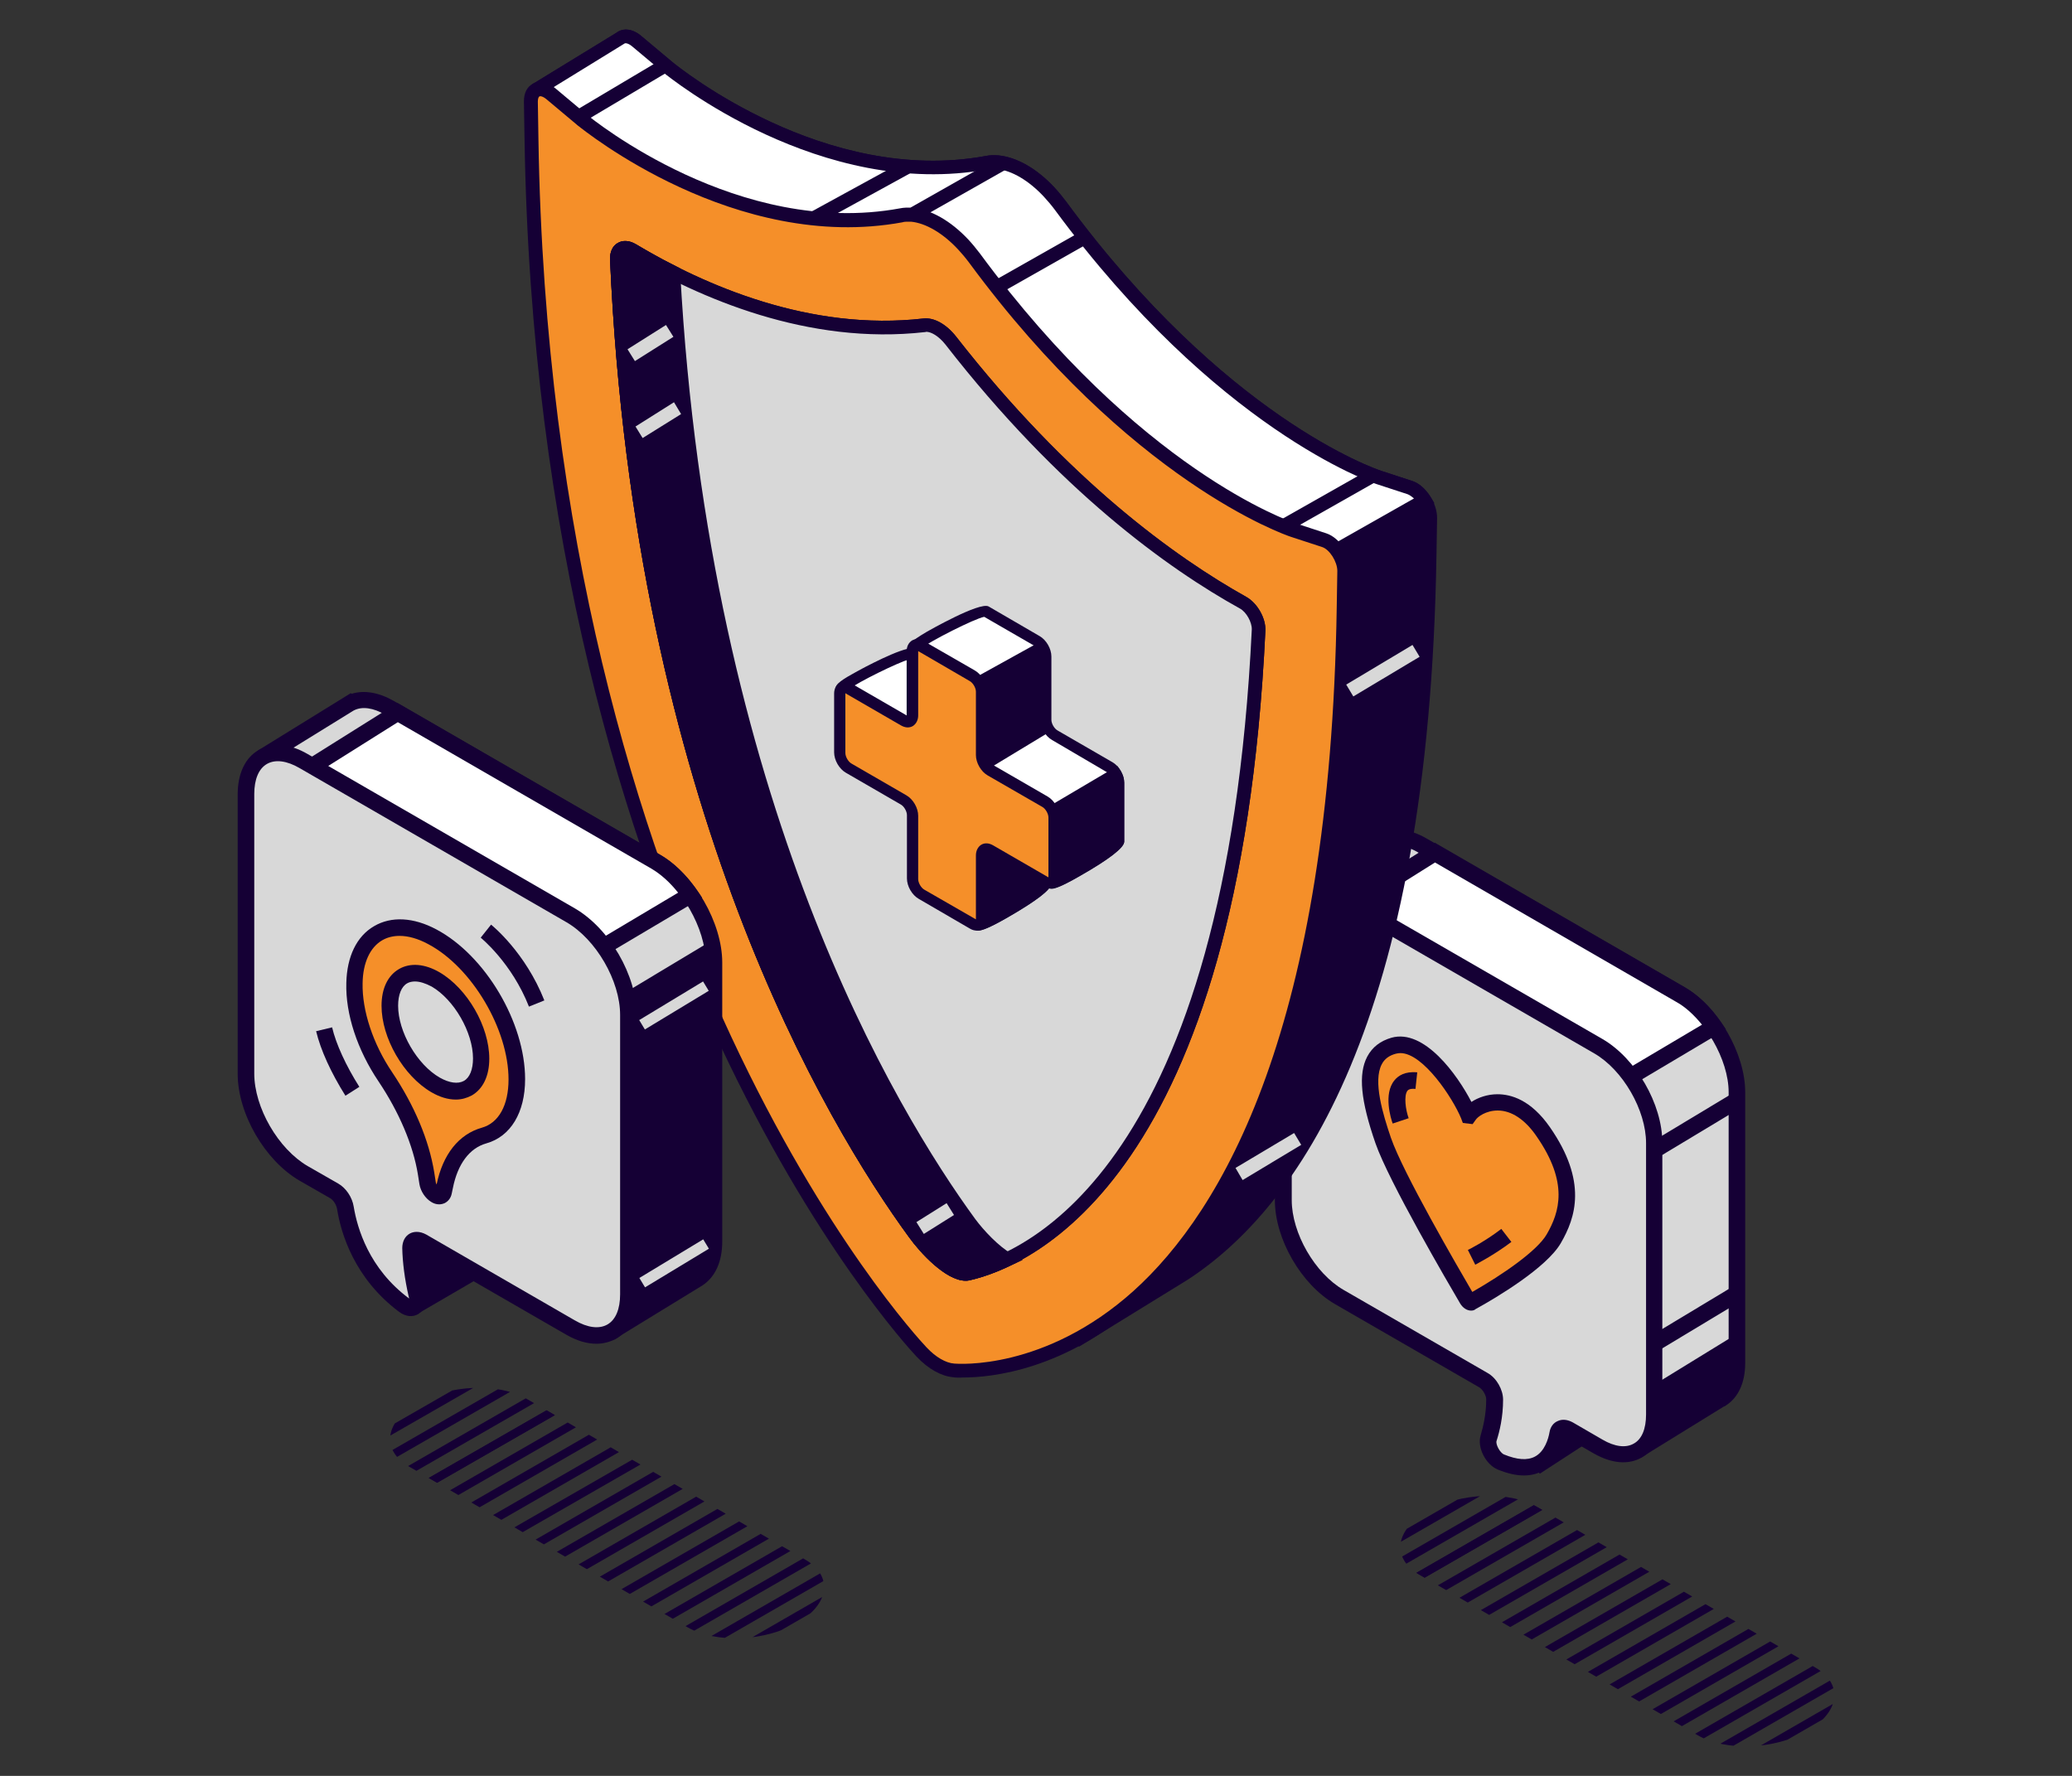
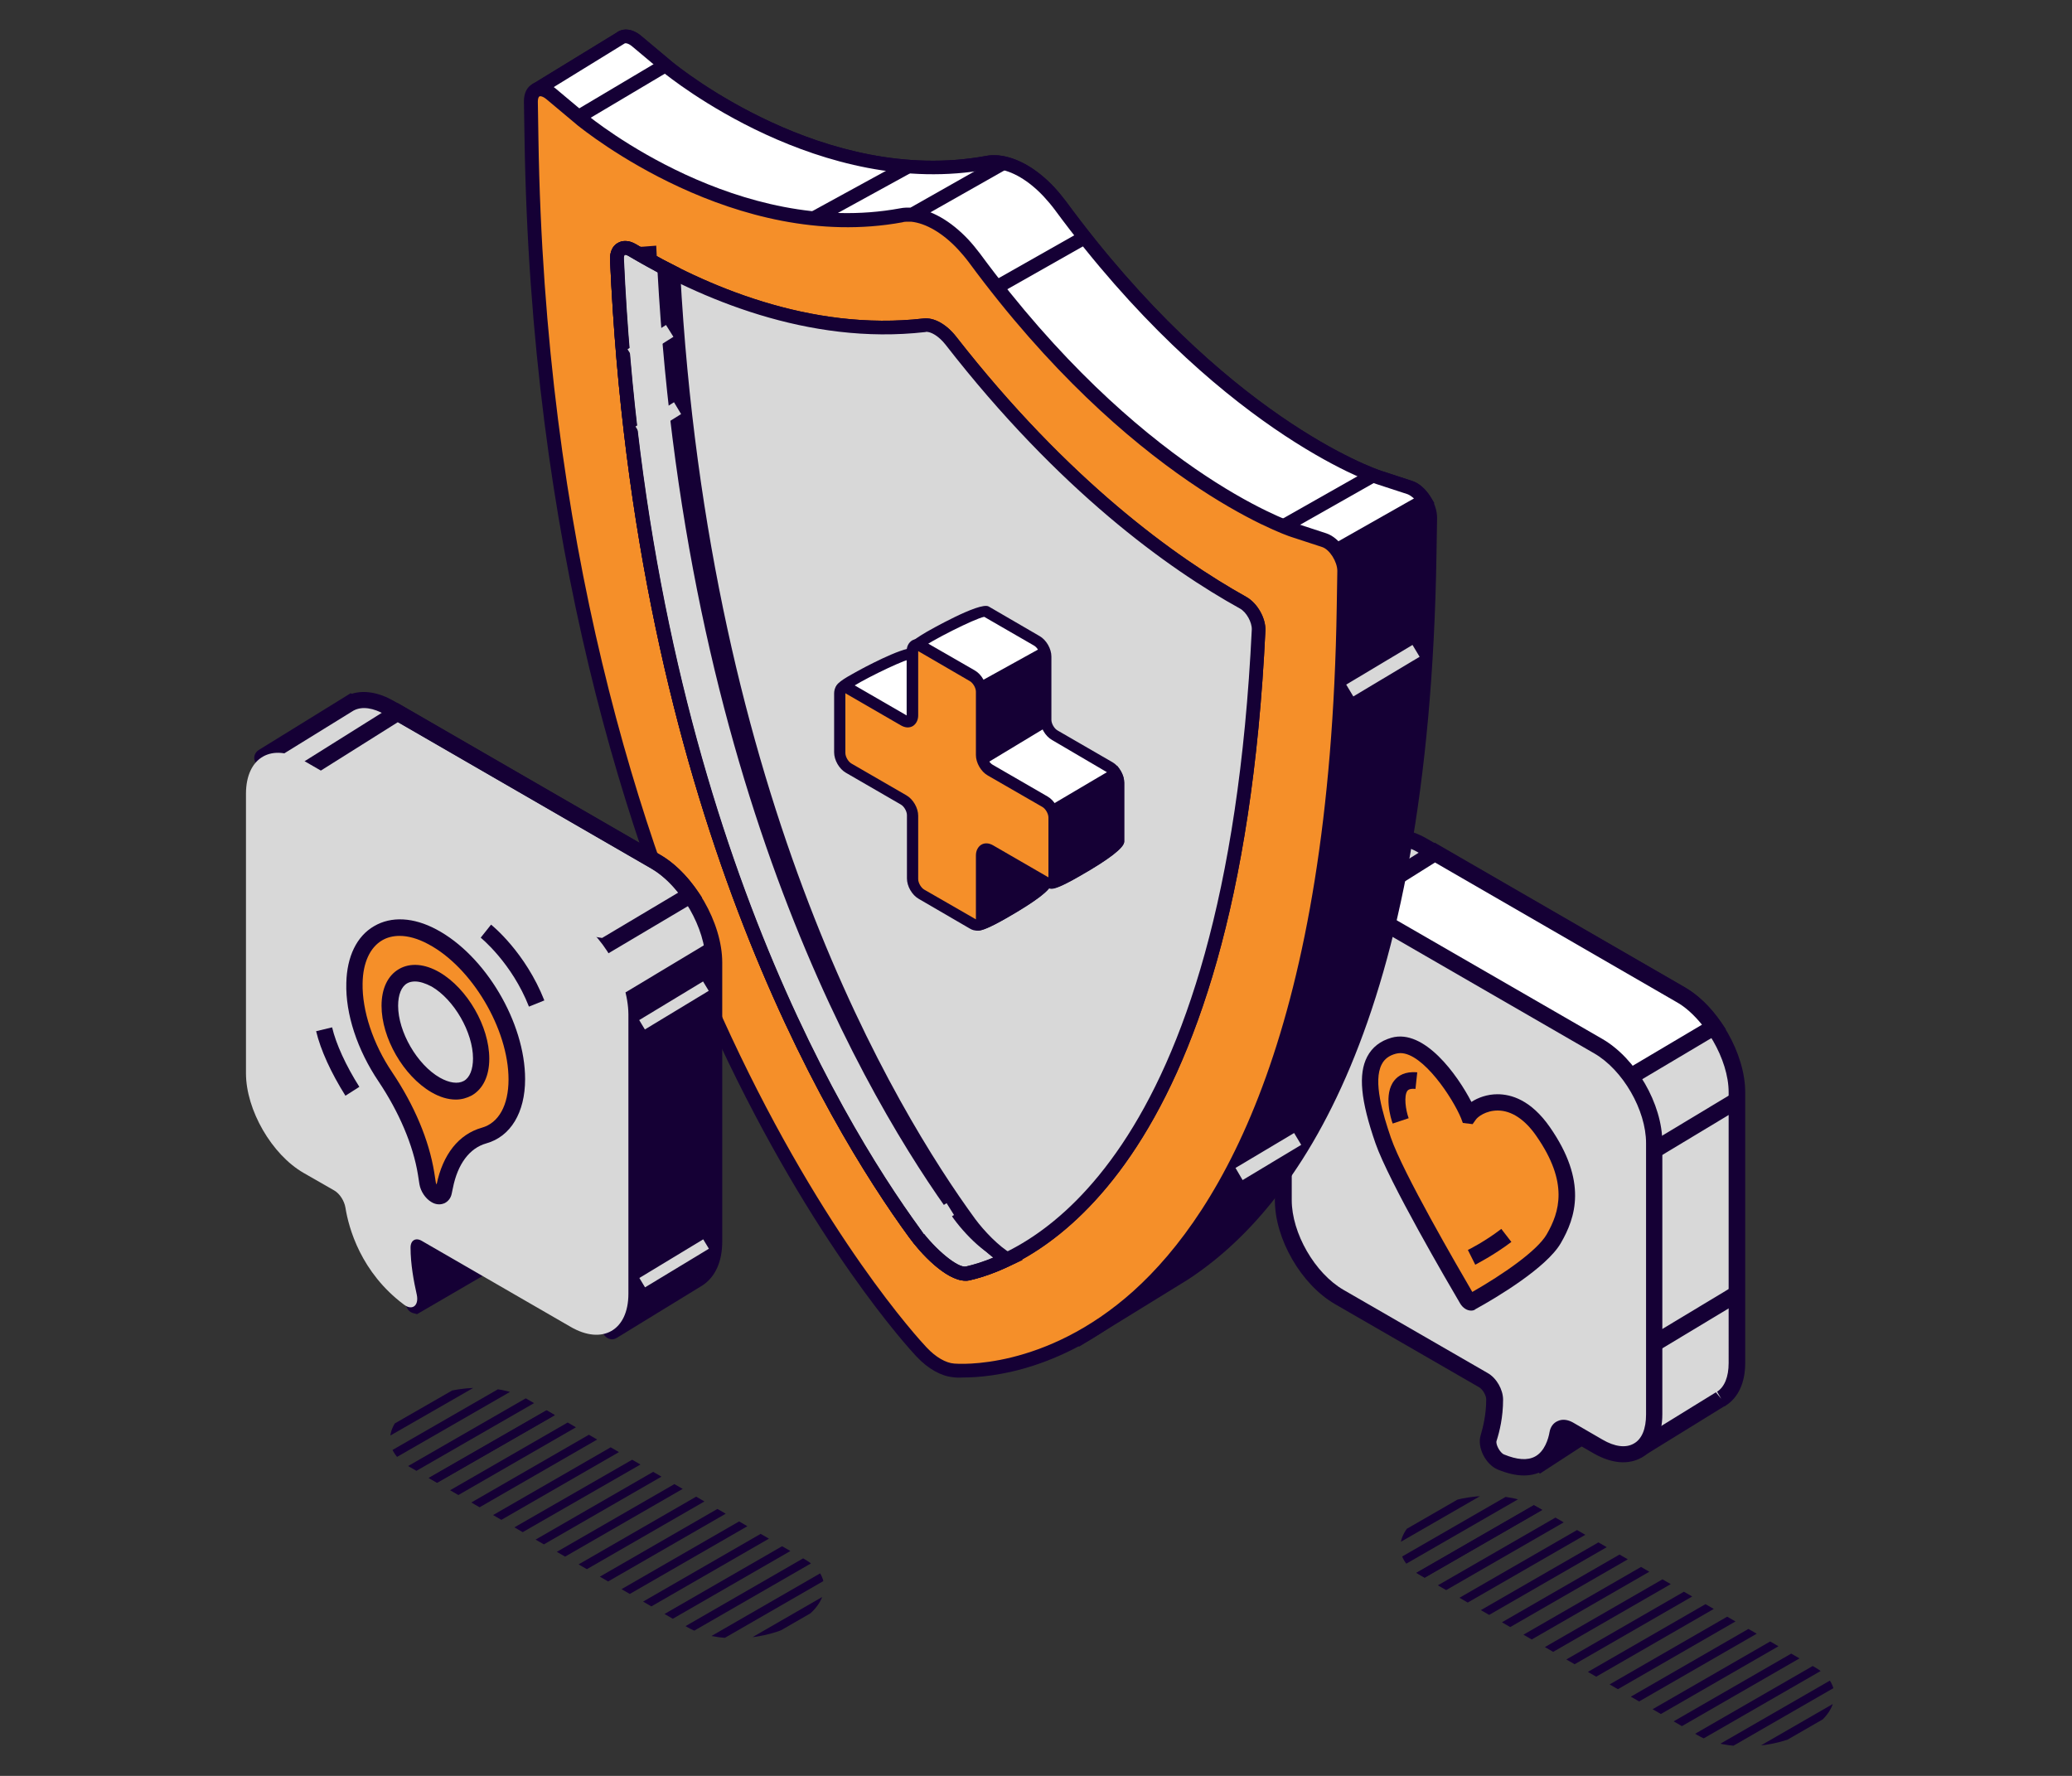
<svg xmlns="http://www.w3.org/2000/svg" xmlns:xlink="http://www.w3.org/1999/xlink" version="1.1" id="Layer_1" x="0px" y="0px" viewBox="0 0 700 600" style="enable-background:new 0 0 700 600;" xml:space="preserve">
  <rect x="0" y="0" width="700" height="600" fill="#333333" stroke="none" />
  <style type="text/css">
	.st0{clip-path:url(#XMLID_00000181047996285524868020000015494232040969637799_);}
	.st1{fill:#150035;}
	.st2{fill:#D8D8D8;}
	.st3{fill:#FFFFFF;}
	.st4{fill:#F58F29;}
	.st5{fill:#39A1FF;}
	.st6{clip-path:url(#XMLID_00000131341059777917305420000008152808919419039123_);}
</style>
  <g>
    <g id="XMLID_00000119834618555520386570000006556095096494270630_">
      <g id="XMLID_00000160181651520594636650000008740563836826035372_">
        <defs>
          <path id="XMLID_00000155121628164451122560000014195144745309305505_" d="M479.5,532l94.1,54.3c9.5,5.5,26.1,4.8,37-1.5h0      c11-6.3,12.2-15.9,2.7-21.4l-94.1-54.3c-9.5-5.5-26.1-4.8-37,1.5l0,0C471.2,516.9,470,526.5,479.5,532z" />
        </defs>
        <clipPath id="XMLID_00000108307023084311984050000006591400692362017434_">
          <use xlink:href="#XMLID_00000155121628164451122560000014195144745309305505_" style="overflow:visible;" />
        </clipPath>
        <g id="XMLID_00000088091645928689153710000011333890607348811194_" style="clip-path:url(#XMLID_00000108307023084311984050000006591400692362017434_);">
          <g id="XMLID_00000055678979195062105710000004656762917291689119_">
            <rect id="XMLID_00000021827326331202112020000009731863736918459545_" x="396.5" y="523.7" transform="matrix(0.866 -0.499 0.499 0.866 -196.423 316.224)" class="st1" width="192" height="2.8" />
          </g>
          <g id="XMLID_00000152259927348146581900000004270907389851865014_">
            <rect id="XMLID_00000043427550255570349040000016469975838959628951_" x="404.2" y="527.7" transform="matrix(0.866 -0.499 0.499 0.866 -197.431 320.568)" class="st1" width="192" height="2.8" />
          </g>
          <g id="XMLID_00000164511067321895355710000015058265250102165129_">
            <rect id="XMLID_00000171685806305888960840000001605581828554207167_" x="411.1" y="532.1" transform="matrix(0.866 -0.499 0.499 0.866 -198.674 324.616)" class="st1" width="192" height="2.8" />
          </g>
          <g id="XMLID_00000167398470554133104710000013596875096604842666_">
            <rect id="XMLID_00000071539486589391149290000011189489081807014589_" x="418.8" y="536" transform="matrix(0.866 -0.499 0.499 0.866 -199.615 329.001)" class="st1" width="192" height="2.8" />
          </g>
          <g id="XMLID_00000003816635036529812480000005972726836315553950_">
            <rect id="XMLID_00000116233067075247029010000015884198788251993498_" x="425.2" y="540.5" transform="matrix(0.866 -0.499 0.499 0.866 -200.992 332.815)" class="st1" width="192" height="2.8" />
          </g>
          <g id="XMLID_00000073002110020619983160000011655197094283866031_">
            <rect id="XMLID_00000099642098818474289820000003779981617022378151_" x="432.8" y="544.5" transform="matrix(0.866 -0.499 0.499 0.866 -202 337.16)" class="st1" width="192" height="2.8" />
          </g>
          <g id="XMLID_00000103260293415956436740000001705405336926538158_">
            <rect id="XMLID_00000106145615653218615390000005197534820993297586_" x="439.7" y="548.9" transform="matrix(0.866 -0.499 0.499 0.866 -203.227 341.151)" class="st1" width="192" height="2.8" />
          </g>
          <g id="XMLID_00000112607478954956283460000015172479888148586638_">
            <rect id="XMLID_00000117676913881474758440000014973893125534361770_" x="447.5" y="552.8" transform="matrix(0.866 -0.499 0.499 0.866 -204.174 345.558)" class="st1" width="192" height="2.8" />
          </g>
          <g id="XMLID_00000020369062380690857270000014812583976798514598_">
            <rect id="XMLID_00000072961981216017874950000013574678333408298415_" x="454.4" y="557.2" transform="matrix(0.866 -0.499 0.499 0.866 -205.415 349.598)" class="st1" width="192" height="2.8" />
          </g>
          <g id="XMLID_00000105410089191739881790000000097833117642547074_">
            <rect id="XMLID_00000165951917824460406970000007994974369953596821_" x="462.1" y="561.2" transform="matrix(0.866 -0.499 0.499 0.866 -206.401 354.003)" class="st1" width="192" height="2.8" />
          </g>
          <g id="XMLID_00000103236239699388833670000008975323373786368149_">
            <rect id="XMLID_00000130609175784969538180000015356172440676295083_" x="469" y="565.5" transform="matrix(0.866 -0.499 0.499 0.866 -207.638 358.029)" class="st1" width="192" height="2.8" />
          </g>
          <g id="XMLID_00000085231516708699390920000011722561578381986701_">
            <rect id="XMLID_00000144312964633890503290000015905211275533816482_" x="476.8" y="569.5" transform="matrix(0.866 -0.499 0.499 0.866 -208.584 362.437)" class="st1" width="192" height="2.8" />
          </g>
          <g id="XMLID_00000089558146478968549710000013862866374457655739_">
            <rect id="XMLID_00000174571245166937258640000010317954724892098696_" x="483.2" y="574" transform="matrix(0.866 -0.499 0.499 0.866 -209.954 366.229)" class="st1" width="192" height="2.8" />
          </g>
          <g id="XMLID_00000072255221545805532000000001898381605502333326_">
            <rect id="XMLID_00000163049184076333202250000017801842699913634716_" x="490.8" y="578" transform="matrix(0.866 -0.499 0.499 0.866 -210.964 370.572)" class="st1" width="192" height="2.8" />
          </g>
          <g id="XMLID_00000026161879364654213510000009908280369636229565_">
            <rect id="XMLID_00000171705547107996955260000003145835733057009585_" x="497.7" y="582.3" transform="matrix(0.866 -0.499 0.499 0.866 -212.201 374.599)" class="st1" width="192" height="2.8" />
          </g>
          <g id="XMLID_00000000208567415694944120000002001746501328141451_">
            <rect id="XMLID_00000134966540648891885330000010079961688244224677_" x="505.5" y="586.3" transform="matrix(0.866 -0.499 0.499 0.866 -213.147 379.006)" class="st1" width="192" height="2.8" />
          </g>
          <g id="XMLID_00000149371776076150000780000003081296621146976672_">
            <rect id="XMLID_00000172404448762663024740000017315357666942712476_" x="512.4" y="590.6" transform="matrix(0.866 -0.499 0.499 0.866 -214.381 383.018)" class="st1" width="192" height="2.8" />
          </g>
          <g id="XMLID_00000163059109236866804130000012649489589436921494_">
            <rect id="XMLID_00000083076128097321183060000007149220433994925190_" x="367" y="507.2" transform="matrix(0.866 -0.499 0.499 0.866 -192.164 299.251)" class="st1" width="192" height="2.8" />
          </g>
          <g id="XMLID_00000173863200316658524790000008568859354884944000_">
            <rect id="XMLID_00000036225076011393995040000017430499754187334582_" x="374.6" y="511.3" transform="matrix(0.866 -0.499 0.499 0.866 -193.169 303.582)" class="st1" width="192" height="2.8" />
          </g>
          <g id="XMLID_00000132795947981928057140000000830674796698854040_">
            <rect id="XMLID_00000128469657946313035760000002083112918428235680_" x="381.5" y="515.6" transform="matrix(0.866 -0.499 0.499 0.866 -194.415 307.641)" class="st1" width="192" height="2.8" />
          </g>
          <g id="XMLID_00000052072537631303840980000007933024491684245128_">
            <rect id="XMLID_00000130608903659215395930000008607706472771669382_" x="389.2" y="519.6" transform="matrix(0.866 -0.499 0.499 0.866 -195.356 312.027)" class="st1" width="192" height="2.8" />
          </g>
          <g id="XMLID_00000054235409607625814300000006953844623981787314_">
            <rect id="XMLID_00000082333011867880223420000003819279622399336844_" x="396.1" y="523.9" transform="matrix(0.866 -0.499 0.499 0.866 -196.593 316.054)" class="st1" width="192" height="2.8" />
          </g>
        </g>
      </g>
      <g id="XMLID_00000087379493484403097650000015059218492101404045_">
        <g id="XMLID_00000070103677783519989990000003700570896006406545_">
          <g id="XMLID_00000146471418715137873720000001616881945784724639_">
            <path id="XMLID_00000121959738741421969170000002579716224836087961_" class="st1" d="M520.7,494.2l28-18.1       c0.1-0.1,0-0.2,0-0.2l-28-1.1c0,0,0,0-0.1,0l-3.4,3.1c0,0,0,0,0,0l-2.4,9.6c0,0,0,0.1,0,0.1l5.8,6.5       C520.6,494.2,520.6,494.2,520.7,494.2z" />
            <path id="XMLID_00000065055504443613393000000003046100555796996769_" class="st1" d="M520.2,497.9l-8.5-9.5l0.3-1.5l2.8-10.6       l4.7-4.3l1.1,0l30.2,1.2l1.2,4l-1.8,1.2L520.2,497.9z M517.8,486.9l3.3,3.7l18.9-12.2l-18.4-0.8l-2,1.8L517.8,486.9z" />
          </g>
          <g id="XMLID_00000153694785386322956510000012514224073888772255_">
            <g id="XMLID_00000009553258830806315320000007664637650318814885_">
              <path id="XMLID_00000110449962079320783980000016506353396488313018_" class="st2" d="M567.8,336l-87.4-50.4        c-5-2.9-9.5-3.2-12.9-1.5L439,301.6c-0.1,0.1-0.2,0.2-0.1,0.4c1.3,2.7,13.1,27.5,14.2,32c0.5,1.9,4.2,20.9,8.5,43        c0,0,0,0,0,0.1v11.1c0,6.2,2.3,13.1,5.9,19.2c0,0,0,0.1,0,0.1c4.5,23,8.3,42.7,8.4,43.2c0,0,0,0,0,0l40.1,13.5l2.8-0.1        c0.1-0.1,0.2-0.2,0.1-0.4l-2.2-6.2c0,0,0,0,0,0c-0.6-3-1-6.3-1.2-9.6l37.7,41.9c0.1,0.1,0.3,0.1,0.4,0.1l27.5-17        c0.1-0.1,0.3-0.2,0.4-0.3l0,0l0,0c3.2-2,5.3-6.2,5.3-12V369C586.9,356.9,578.3,342,567.8,336z" />
              <path id="XMLID_00000054265488796826048020000011847947654908895877_" class="st1" d="M553.5,492.6c-0.9,0-1.7-0.4-2.3-1        l-31.8-35.4c0,0.2,0.1,0.3,0.1,0.5l2.1,6.1c0.5,1.4-0.1,3-1.3,3.7l-0.6,0.4l-4.1,0.1l-41.9-14.1l-0.6-1.7l-8.3-42.8        c-3.9-6.7-6-13.8-6-20.2v-10.8c-6.5-33.2-8.1-41.5-8.4-42.6c-0.7-3-7.5-18-14-31.5c-0.7-1.4-0.2-3.1,1.2-4l28.5-17.6        c4.6-2.3,10.1-1.7,15.7,1.5l87.4,50.4c11.3,6.5,20.4,22.4,20.4,35.4v91.5c0,6.6-2.3,11.7-6.6,14.4c-0.2,0.2-0.4,0.3-0.6,0.3        l-27.4,16.9C554.6,492.4,554.1,492.6,553.5,492.6z M512.3,440l41.6,46.3l25.8-15.9l1.8,2.2l-1.4-2.4c2.5-1.6,3.9-5,3.9-9.7        V369c0-11-8.1-25-17.7-30.6L479.1,288c-3.9-2.3-7.6-2.8-10.2-1.5l-26.5,16.3c3.9,8.1,12.4,26.4,13.4,30.6        c0.4,1.7,3.3,16.2,8.5,43.1l0.1,0.5l0,11.1c0,5.4,2,11.9,5.5,17.7l0.4,0.9l8.1,41.7l36.7,12.4l-1-2.8        c-0.7-3.4-1.1-6.9-1.3-10.1L512.3,440z" />
            </g>
            <g id="XMLID_00000127043901883263782630000008971838318930115475_">
              <path id="XMLID_00000146492785640056770740000012674815129477897098_" class="st3" d="M567.7,336l-82.9-48l-41.2,25.8l88.7,47        l18.4,2.9l28.3-16.8C575.9,342.3,572,338.4,567.7,336z" />
              <path id="XMLID_00000003080760463919582120000006613077174262479493_" class="st1" d="M551.3,366.7l-20.3-3.4l-93-49.3        l46.7-29.3l84.4,48.8c4.5,2.6,8.7,6.6,12.3,11.8l1.7,2.5L551.3,366.7z M533.2,358.2l17,2.7l24.8-14.7c-2.7-3.3-5.6-6-8.7-7.7        l-81.5-47.1l-35.7,22.4L533.2,358.2z" />
            </g>
            <g id="XMLID_00000157988662350252997680000006158100885038405012_">
              <rect id="XMLID_00000021089548950666720660000017554807934447479171_" x="556.5" y="377.2" transform="matrix(0.857 -0.516 0.516 0.857 -113.86 349.908)" class="st1" width="33.1" height="5.6" />
            </g>
            <g id="XMLID_00000158000042355631833000000004019019547653615012_">
              <rect id="XMLID_00000121237368916236854370000007958980909220476809_" x="555.7" y="443" transform="matrix(0.857 -0.516 0.516 0.857 -147.929 358.931)" class="st1" width="33.1" height="5.6" />
            </g>
          </g>
          <g id="XMLID_00000040556334008739631590000010102957674235887546_">
            <path id="XMLID_00000094600023207188003710000009043695150063964306_" class="st2" d="M452.4,302.9l87.5,50.5       c10.4,6,18.9,20.7,18.9,32.7v91.7c0,12-8.5,16.9-18.9,10.9l-10-5.8c-1.8-1-3.3-0.5-3.7,1.4c-1.1,5.5-5,15.5-19.2,9.6       c-2.8-1.1-5-5.4-4.2-8c1-3.2,2-7.7,2-13c0-2.4-1.7-5.3-3.8-6.5l-48.7-28.1c-10.4-6-18.9-20.7-18.9-32.7v-91.7       C433.5,301.7,442,296.9,452.4,302.9z" />
            <path id="XMLID_00000051342747305336344760000006512617556179122307_" class="st1" d="M514.8,498.5c-2.7,0-5.6-0.7-8.8-2       c-4.1-1.7-7-7.5-5.8-11.5c0.8-2.7,1.9-7,1.9-12.2c0-1.4-1.2-3.4-2.4-4.1L451,440.6c-11.4-6.6-20.3-22-20.3-35.1v-91.7       c0-6.9,2.5-12.1,6.9-14.6c4.5-2.6,10.2-2.1,16.2,1.3l87.5,50.5c11.4,6.6,20.3,22,20.3,35.1v91.7c0,6.9-2.5,12.1-6.9,14.6       c-4.5,2.6-10.2,2.1-16.2-1.3l-9.7-5.6c-0.9,4-2.9,8.9-7.6,11.4C519.3,498,517.2,498.5,514.8,498.5z M444,303.1       c-1.3,0-2.5,0.3-3.5,0.9c-2.7,1.5-4.1,5-4.1,9.8v91.7c0,11.1,7.8,24.7,17.5,30.3l48.7,28.1c3,1.7,5.2,5.6,5.2,9       c0,5.9-1.2,10.8-2.2,13.9c-0.4,1.1,1.1,4,2.5,4.6c4.4,1.8,7.9,2.1,10.5,0.7c3.2-1.7,4.5-5.9,4.9-8.3c0.3-1.7,1.3-3.1,2.8-3.7       c1.5-0.7,3.3-0.5,5.1,0.5l10,5.8c4.1,2.4,7.9,2.9,10.6,1.3c2.7-1.5,4.1-5,4.1-9.8v-91.7c0-11.1-7.8-24.7-17.5-30.3L451,305.3       C448.5,303.8,446.1,303.1,444,303.1z" />
          </g>
          <g id="XMLID_00000031917472640808294350000003024227846470748592_">
-             <polygon id="XMLID_00000141439293762012978630000011249202272905397675_" class="st1" points="586.9,450.6 558.9,467.8        558.9,480.1 557.1,487.6 581.6,472.5 586.4,466.4 587.2,459.4      " />
-           </g>
+             </g>
        </g>
        <g id="XMLID_00000054258675486922035120000002675236092931175563_">
          <g id="XMLID_00000122719138970601540960000004158114863278277253_">
            <path id="XMLID_00000002359659230424503300000015560128713473105293_" class="st4" d="M521.4,382.5       c-10.6-15.2-22.6-9.3-25.2-5.5c0,0,0,0-0.1,0c-2.6-6.8-14.6-26.6-25.2-23.6c-11.1,3.1-9,16.5-3.6,32.1       c4.4,12.6,24.1,46.5,28.3,53.7c0.4,0.7,1.1,1.2,1.6,0.9c5.1-2.8,23.1-13.3,27.7-21.3C530.4,409.3,532.5,398.5,521.4,382.5z" />
            <path id="XMLID_00000103253223559713315480000014013431695148895628_" class="st1" d="M497,442.8c-1.4,0-2.8-0.9-3.7-2.4       c-4-6.8-24.1-41.2-28.6-54.1c-5-14.4-5.9-23.4-2.8-29.3c1.7-3.2,4.4-5.3,8.2-6.4c11.1-3.1,22.3,12.6,27,21.7       c2.3-1.5,5.4-2.6,8.8-2.6c0,0,0,0,0,0c4.6,0,11.3,1.9,17.7,11.1l0,0c12.8,18.4,8.7,30.6,3.7,39.2c-4.8,8.3-21.7,18.4-28.8,22.3       C498.1,442.7,497.5,442.8,497,442.8z M473.1,355.8c-0.5,0-1,0.1-1.5,0.2c-2.3,0.6-3.9,1.8-4.8,3.6c-3,5.7,0.4,16.9,3.1,24.8       c4.1,11.9,22.5,43.5,27.5,52.1c10.3-5.9,21.8-13.8,25.1-19.4c4.4-7.6,7.5-17.5-3.4-33.2l0,0c-3.9-5.7-8.5-8.7-13.1-8.7       c0,0,0,0,0,0c-4,0-6.8,2.1-7.5,3.2l-1,1.4l-3.3-0.4l-0.6-1.6C490.8,371,480.8,355.8,473.1,355.8z" />
          </g>
          <g id="XMLID_00000043422772101955465090000017222292311578433198_">
            <path id="XMLID_00000127033279284115026390000011718902008466107540_" class="st1" d="M470.5,379.6c-0.6-1.6-3.2-10,0.6-14.6       c1.2-1.5,3.5-3.1,7.7-2.7l-0.6,5.6c-2-0.2-2.5,0.4-2.7,0.6c-1.3,1.7-0.6,6.6,0.4,9.3L470.5,379.6z" />
          </g>
          <g id="XMLID_00000052091243549213821650000012481587457901539762_">
            <path id="XMLID_00000167371774329187000780000001240591215270879153_" class="st5" d="M497.2,424.8c0,0,5.8-2.9,11.7-7.4       L497.2,424.8z" />
            <path id="XMLID_00000074440034040278580820000011698236231201678723_" class="st1" d="M498.4,427.3l-2.5-5       c0.1,0,5.7-2.8,11.3-7.1l3.4,4.4C504.5,424.2,498.7,427.1,498.4,427.3z" />
          </g>
        </g>
      </g>
    </g>
    <g id="XMLID_00000127752719318059826920000013307505580622783124_">
      <g id="XMLID_00000133529419688984733200000000482200605679058838_">
        <g id="XMLID_00000172418368617593048610000006278437015370929565_">
          <g id="XMLID_00000023275589387260348270000001542669612612249747_">
            <path id="XMLID_00000054982482235703802240000009457213653057033651_" class="st1" d="M181.1,31.2c-0.1-0.3,0-0.7,0.3-0.8       L209.6,13c1.3-1.1,3.4-0.9,5.7,0.9l10.5,8.8c0.5,0.4,51.5,42.6,107.7,32.2c1.1-0.2,2.4-0.3,3.6-0.2c5.6,0.5,11.8,4.2,17.4,10.1       l0,0c1.3,1.4,2.6,2.9,3.7,4.5c54.1,73.5,105.6,91.2,107.7,92l10.4,3.4c3.5,1.1,6.9,6.2,6.8,10.4l-0.2,12.2       c-2.5,157.9-46.5,219.4-83,243.2l0,0l-34.2,20.9l-2.3-6.8c-6.8,1-11.4,0.7-12.3,0.6l-0.1,0c-3.4-0.3-7.3-2.5-10.7-6.2l-0.1-0.1       c-4.7-5-105.6-114.8-127.6-337.2l-15.2-33.3L181.1,31.2z" />
          </g>
          <g id="XMLID_00000081631209507159927820000009832530340635936411_">
            <path id="XMLID_00000052090157656208718220000006500160646723102650_" class="st1" d="M361.9,447.3c-6.1,0.7-10.1,0.4-11,0.3       c-4-0.4-8.3-2.8-12.3-7c-4.3-4.6-106-115-128.2-338.2l-15.1-33l-16.4-37.3l0,0c-0.6-1.4-0.1-3,1.2-3.8l28.1-17.2       c2.3-1.8,5.6-1.4,8.5,1.1l10.5,8.8c2.1,1.7,51.4,41.7,105.8,31.7c1.4-0.3,2.8-0.3,4.3-0.2c6.2,0.6,12.9,4.4,18.9,10.8       c1.3,1.4,2.6,3,3.9,4.7c53.6,72.9,104.4,90.4,106.6,91.1l10.4,3.4c4.5,1.5,8.5,7.5,8.4,12.6l-0.2,12.2       c-2.5,158.9-47.1,221-84.1,245.1L364.5,455L361.9,447.3z M333.9,57.3c-56.5,10.4-107.5-31-109.7-32.7l-10.5-8.8       c-1.3-1.1-2.3-1.2-2.6-1l-27.3,16.8l15.8,35.9l15.2,33.3l0.2,0.7c22,221.9,122.7,331.3,127.1,336c3,3.2,6.4,5.2,9.3,5.5       c0.8,0.1,5.1,0.4,11.7-0.6l1.9-0.3l2,5.8l31.6-19.3c36-23.5,79.4-84.4,81.9-241.2l0.2-12.2c0-3.1-2.6-7.3-5.2-8.1l-10.4-3.4       c-2.2-0.7-54.4-18.8-108.9-92.8c-1.2-1.6-2.4-3-3.6-4.3c-5.1-5.5-10.9-8.9-15.9-9.4c-0.4,0-0.7,0-1,0       C335.1,57.1,334.5,57.2,333.9,57.3z" />
          </g>
        </g>
        <g id="XMLID_00000056422680272483452580000007285001855785139337_">
          <g id="XMLID_00000078731886506163621590000004794898091654427547_">
            <path id="XMLID_00000150103288839479517180000010772856418153283742_" class="st3" d="M209.6,13c1.3-1.1,3.4-0.9,5.7,0.9       l10.5,8.8c0.5,0.4,51.5,42.6,107.7,32.2c1.1-0.2,2.4-0.3,3.6-0.2c5.6,0.5,11.8,4.2,17.4,10.1l0,0c1.3,1.4,2.6,2.9,3.7,4.5       c54.1,73.5,105.6,91.2,107.7,92l10.4,3.4c1.9,0.6,3.6,2.3,4.9,4.4l-84.8,48.1L217.7,142c-1.9-13-3.6-26.4-5-40.3l-15.2-33.3       l-16.4-37.3c-0.1-0.3,0-0.7,0.3-0.8L209.6,13z" />
          </g>
          <g id="XMLID_00000097459555469250926310000010908310869302567338_">
            <path id="XMLID_00000105427927021523683500000010190604958449491332_" class="st1" d="M215.6,143.7l-0.2-1.3       c-2-13.1-3.6-26.6-5-40l-15.1-33l-16.4-37.3c-0.6-1.4-0.1-3,1.2-3.8l28.1-17.2c2.3-1.8,5.6-1.4,8.5,1.1l10.5,8.8       c2.1,1.7,51.4,41.7,105.8,31.7c1.4-0.3,2.8-0.3,4.3-0.2c6.2,0.6,12.9,4.4,18.9,10.8c1.3,1.4,2.6,3,3.9,4.7       c53.6,72.9,104.4,90.4,106.6,91.1l10.4,3.4c2.3,0.7,4.5,2.7,6.2,5.4l1.3,2.1l-87.9,49.9L215.6,143.7z M475.6,167l-10.4-3.4       c-2.2-0.7-54.4-18.8-108.9-92.8c-1.2-1.6-2.4-3-3.6-4.3c-5.1-5.5-10.9-8.9-15.9-9.4c-1-0.1-2-0.1-3,0.1       c-56.5,10.4-107.5-31-109.7-32.7l-10.5-8.8c-1.3-1.1-2.3-1.2-2.6-1l-27.3,16.8l15.8,35.9l15.2,33.3l0.2,0.7       c1.3,13,2.9,26.1,4.8,38.9l176.5,74.3l81.5-46.2C477,167.8,476.3,167.3,475.6,167z" />
          </g>
        </g>
        <g id="XMLID_00000055672566768806715100000001702590724951192712_">
          <g id="XMLID_00000128446038891093133100000003663541848287288766_">
            <path id="XMLID_00000063592852787334208490000016820930640794863013_" class="st4" d="M311.3,456.7       c-5.2-5.5-127.6-138.7-131.8-410l-0.2-12.5c-0.1-4.2,3.3-5.5,6.8-2.5l10.5,8.8c0.5,0.4,51.5,42.6,107.7,32.2       c1.1-0.2,2.4-0.3,3.6-0.2l0,0c5.6,0.5,11.8,4.2,17.4,10.1l0,0c1.3,1.4,2.6,2.9,3.7,4.5c54.1,73.5,105.6,91.2,107.7,92l10.4,3.4       c3.5,1.1,6.9,6.2,6.8,10.4l-0.2,12.2C449.7,471.6,327.4,463.5,322.2,463l-0.1,0c-3.4-0.3-7.3-2.5-10.7-6.2L311.3,456.7z        M419.9,203.6c-22.9-12.7-60.1-38.9-98.8-88.6c-2.7-3.5-6.1-5.5-8.9-5.2c-39.4,4.5-76.1-11.9-98.7-25.4       c-2.9-1.8-5.3-0.3-5.1,3.2c8.2,183.2,72.2,290.2,100.6,328.9c4.7,6.4,13.2,14.6,17.9,13.6c28.1-6.4,90.1-44.6,98.3-217.3       C425.3,209.5,422.9,205.3,419.9,203.6z" />
          </g>
          <g id="XMLID_00000075149053691543098660000008886993235700979123_">
            <path id="XMLID_00000044895307589197697710000016953420401736115106_" class="st1" d="M321.9,465.3c-4-0.4-8.3-2.8-12.2-6.9       l-0.1-0.1c-5.2-5.6-128.2-139.4-132.4-411.6L177,34.2c0-2.8,1.1-5,3.2-6c2.2-1.1,5-0.4,7.5,1.7l10.5,8.8       c2.1,1.7,51.4,41.7,105.8,31.7c1.4-0.3,2.8-0.3,4.3-0.2c6.2,0.6,12.9,4.4,18.9,10.8c1.3,1.4,2.6,3,3.9,4.7       c53.6,72.8,104.4,90.4,106.6,91.1l10.4,3.4c4.5,1.5,8.5,7.5,8.4,12.6l-0.2,12.2C454,348.8,416.8,412,386,439.6       c-26,23.4-51.2,25.8-60.6,25.8C323.7,465.5,322.4,465.4,321.9,465.3z M304.9,75.1c-56.5,10.4-107.5-31-109.7-32.7l-10.5-8.8       c-1.3-1.1-2.2-1.2-2.5-1c-0.2,0.1-0.5,0.7-0.5,1.7l0.2,12.5c4.2,270.4,125.9,402.9,131.1,408.4l0.1,0.1c3,3.2,6.4,5.2,9.3,5.4       c1.2,0.1,30.5,2.4,60.5-24.5c30.1-27.1,66.5-89.1,68.7-231.1l0.2-12.2c0-3.1-2.6-7.3-5.2-8.1l-10.4-3.4       c-2.2-0.7-54.4-18.8-108.9-92.8c-1.2-1.6-2.4-3-3.6-4.3c-5.1-5.5-10.9-8.9-15.9-9.4c-0.3,0-0.7,0-1,0       C306.1,74.9,305.5,74.9,304.9,75.1z M307.1,418c-27.6-37.8-92.8-145.7-101-330.2c-0.1-2.6,0.8-4.7,2.6-5.7       c1.7-1,3.9-0.9,6.1,0.4c23.2,13.9,58.9,29.5,97.2,25.1c3.5-0.4,7.7,1.9,11,6.1c38,48.7,74.3,74.7,98.1,88       c3.7,2.1,6.6,7.2,6.4,11.4l0,0c-8.8,184.6-78.9,214.7-100.1,219.5c-0.4,0.1-0.9,0.1-1.3,0.1C319.5,432.6,310.9,423.3,307.1,418       z M422.8,212.7c0.1-2.4-1.8-5.9-4-7.1c-24.2-13.4-61.1-39.8-99.5-89.2c-2.5-3.2-5.1-4.5-6.8-4.3       c-39.5,4.5-76.3-11.5-100.1-25.7c-0.8-0.5-1.2-0.4-1.3-0.4c-0.1,0.1-0.4,0.5-0.3,1.5c8.2,183.3,72.8,290.2,100.1,327.6       c5.2,7.1,12.7,13.3,15.5,12.7C346.8,423.3,414.2,394.1,422.8,212.7L422.8,212.7z" />
          </g>
        </g>
        <g id="XMLID_00000124857115602212177840000017440278321132738950_">
          <g id="XMLID_00000025407462923913490200000011157023461818098601_">
            <path id="XMLID_00000031903748827206388300000008359619417291533980_" class="st2" d="M213.5,84.5       c22.6,13.5,59.3,29.9,98.7,25.4c2.7-0.3,6.2,1.7,8.9,5.2c38.7,49.7,75.9,75.8,98.8,88.6c3,1.6,5.4,5.9,5.2,9.2       c-8.2,172.7-70.2,211-98.3,217.3c-4.6,1-13.2-7.2-17.9-13.6c-28.3-38.8-92.4-145.7-100.6-328.9       C208.2,84.2,210.6,82.7,213.5,84.5z" />
          </g>
          <g id="XMLID_00000146472858420870925970000017490054296051114886_">
            <path id="XMLID_00000152239353562367350790000007720471886800036225_" class="st1" d="M307.1,418       c-27.6-37.8-92.8-145.6-101-330.2c-0.1-2.6,0.8-4.7,2.6-5.7c1.7-1,3.9-0.9,6.1,0.4v0c23.2,13.9,58.9,29.5,97.2,25.1       c3.5-0.4,7.7,1.9,11,6.1c38,48.7,74.3,74.7,98.1,88c3.7,2.1,6.6,7.2,6.4,11.4c-8.8,184.6-78.9,214.7-100.1,219.5       c-0.4,0.1-0.9,0.1-1.3,0.1C319.5,432.6,310.9,423.3,307.1,418z M312.5,112.2c-39.5,4.5-76.3-11.5-100.1-25.7       c-0.8-0.5-1.2-0.4-1.3-0.4c-0.1,0.1-0.4,0.5-0.3,1.5c8.2,183.3,72.8,290.2,100.1,327.6c5.2,7.1,12.8,13.3,15.5,12.7       c20.4-4.6,87.8-33.8,96.5-215.2c0.1-2.4-1.8-5.9-4-7.1c-24.2-13.4-61.1-39.8-99.5-89.2c-2.4-3-4.9-4.3-6.5-4.3       C312.7,112.2,312.6,112.2,312.5,112.2z" />
          </g>
        </g>
        <g id="XMLID_00000099632819782530651590000013527852116200697225_">
          <g id="XMLID_00000019662160338257161490000004538995503935951282_">
-             <path id="XMLID_00000131345931795618122740000002437645319771506071_" class="st1" d="M213.5,84.5c4.1,2.5,8.8,5,13.8,7.6       c9.6,178.4,72.2,282.9,100.1,321.1c3.3,4.5,8.4,9.8,12.8,12.3c-5,2.4-9.6,3.9-13.5,4.8c-4.6,1-13.2-7.2-17.9-13.6       c-28.3-38.8-92.4-145.7-100.6-328.9C208.2,84.2,210.6,82.7,213.5,84.5z" />
+             <path id="XMLID_00000131345931795618122740000002437645319771506071_" class="st1" d="M213.5,84.5c4.1,2.5,8.8,5,13.8,7.6       c9.6,178.4,72.2,282.9,100.1,321.1c3.3,4.5,8.4,9.8,12.8,12.3c-4.6,1-13.2-7.2-17.9-13.6       c-28.3-38.8-92.4-145.7-100.6-328.9C208.2,84.2,210.6,82.7,213.5,84.5z" />
          </g>
          <g id="XMLID_00000018222760986874470080000016366024125200372917_">
            <path id="XMLID_00000141451201065123315020000004900905834375956386_" class="st1" d="M307.1,418       c-27.6-37.8-92.8-145.6-101-330.2c-0.1-2.6,0.8-4.7,2.6-5.7c1.7-1,3.9-0.9,6.1,0.4v0c4.4,2.6,9,5.2,13.7,7.5l1.2,0.6l0.1,1.4       c9.7,178.8,72.9,283.2,99.7,319.9c2.9,3.9,7.9,9.2,12.1,11.6l3.9,2.2l-4.1,1.9c-4.8,2.3-9.5,4-14,5c-0.4,0.1-0.9,0.1-1.3,0.1       C319.5,432.6,310.9,423.3,307.1,418z M325.6,414.5C298.6,377.6,235,272.7,225,93.5c-4.3-2.2-8.6-4.6-12.7-7       c-0.8-0.5-1.2-0.4-1.3-0.4c-0.1,0.1-0.4,0.5-0.3,1.5c8.2,183.3,72.8,290.2,100.1,327.6c5.2,7.1,12.8,13.3,15.5,12.7       c3-0.7,6.1-1.7,9.2-3C331.8,422,328,417.9,325.6,414.5z" />
          </g>
        </g>
        <g id="XMLID_00000106120488090067853370000001835230587591370169_">
          <g id="XMLID_00000072974554959341401850000002686306429971445636_">
            <rect id="XMLID_00000008124182979470158150000017183726527455358612_" x="449.4" y="175.3" transform="matrix(0.87 -0.493 0.493 0.87 -26.891 253.29)" class="st1" width="34.1" height="4.7" />
          </g>
        </g>
        <g id="XMLID_00000054234797132395474140000007637790317568967835_">
          <g id="XMLID_00000063630064460850406090000016019293468473282441_">
            <rect id="XMLID_00000152951655125063343170000016381327793435198850_" x="431.4" y="166.8" transform="matrix(0.87 -0.493 0.493 0.87 -25.091 243.295)" class="st1" width="34.1" height="4.7" />
          </g>
        </g>
        <g id="XMLID_00000116206585034904419880000008036810459341996167_">
          <g id="XMLID_00000062179493792243255850000004701906914241359510_">
            <rect id="XMLID_00000083797743086580810400000018189034258639610785_" x="306.5" y="61.3" transform="matrix(0.87 -0.493 0.493 0.87 10.717 167.922)" class="st1" width="34.1" height="4.7" />
          </g>
        </g>
        <g id="XMLID_00000069368369472985812920000004951651765088361914_">
          <g id="XMLID_00000096031108653546346190000011444358780241375928_">
            <rect id="XMLID_00000072986754188882663810000003686984942696399781_" x="333.9" y="86.5" transform="matrix(0.87 -0.493 0.493 0.87 1.856 184.688)" class="st1" width="34.1" height="4.7" />
          </g>
        </g>
        <g id="XMLID_00000007401405512986245050000017102830877417685172_">
          <g id="XMLID_00000121261679152337425560000013634048392664917919_">
            <rect id="XMLID_00000092426261837017815480000012759799092986508197_" x="191.4" y="28.6" transform="matrix(0.86 -0.511 0.511 0.86 13.618 111.513)" class="st1" width="36.4" height="4.7" />
          </g>
        </g>
        <g id="XMLID_00000181789629371780673030000014641741850076072577_">
          <g id="XMLID_00000129928491732868583780000008701941385033671351_">
            <polygon id="XMLID_00000111154434355413166480000015270040354609326242_" class="st2" points="457.2,235.3 479.6,221.9        477.2,217.9 454.8,231.3      " />
          </g>
        </g>
        <g id="XMLID_00000139998642920182530740000017815668157654456714_">
          <g id="XMLID_00000093897052935211577610000000860976553860772249_">
            <polygon id="XMLID_00000171703099884624993650000003667735592201502621_" class="st2" points="419.8,398.7 439.6,386.8        437.2,382.8 417.4,394.6      " />
          </g>
        </g>
        <g id="XMLID_00000029022171321113589940000012436615915041209732_">
          <g id="XMLID_00000180366753586665855280000006876723634251538578_">
            <polygon id="XMLID_00000018224666574216106060000014400563088246336164_" class="st1" points="276.6,75.5 308.3,58.1 306.1,54        274.3,71.4      " />
          </g>
        </g>
        <g id="XMLID_00000056404721366221602510000008761918327331486602_">
          <g id="XMLID_00000072268811682838285100000004624373281824027576_">
            <polygon id="XMLID_00000166653583052912532070000006081378613107760023_" class="st2" points="312.1,416.9 322.3,410.5        319.8,406.5 309.6,412.9      " />
          </g>
        </g>
        <g id="XMLID_00000092429195073542374020000008823547747928053430_">
          <g id="XMLID_00000170962498933485071580000005408697587410837644_">
            <polygon id="XMLID_00000147935481660992717660000016175581234885169804_" class="st2" points="214.5,122 227.5,113.8        225,109.8 212,118      " />
          </g>
        </g>
        <g id="XMLID_00000023253410479426325390000000442894385160753058_">
          <g id="XMLID_00000168834152401632027000000009119511048753496212_">
            <polygon id="XMLID_00000117664264061472615600000000081830744790482819_" class="st2" points="217.1,148 230.1,139.9        227.7,135.9 214.7,144.1      " />
          </g>
        </g>
      </g>
      <g id="XMLID_00000121259490944435468200000007053892851906566560_">
        <g id="XMLID_00000043450599073562267980000003759182958704655778_">
          <path id="XMLID_00000068664736155998474880000005846123157804747413_" class="st3" d="M308.5,220.8l6.8,23.3c1.7,1,4-6.7,4-8.6      l-10.8-16.3c0-1.9,22.9-13.6,24.6-12.6l17.2,10c1.7,1,3,3.3,3,5.3v21.4c0,1.9,1.4,4.3,3,5.3l18.5,10.7c1.7,1,3,3.3,3,5.3v19.9      c0,1.9-21.2,15-22.8,14l-8.4-23.9c-1.7-1-5.6-2.4-5.6-0.5l12.3,24.6c0,1.9-21.3,15-23,14l-10.4-26.8c-1.7-1,10.1,1.2,10.1-0.7      v-21.4c0-1.9-1.4-4.3-3-5.3l-18.5-10.7c-1.7-1-9.9,7.6-9.9,5.7l-14.4-20.5C284.2,230.9,306.8,219.8,308.5,220.8z" />
          <path id="XMLID_00000113348232624828547990000013254747402213023616_" class="st1" d="M330.5,314.4c-0.5,0-0.8-0.2-1.1-0.3      l-0.6-0.3L318.4,287l-0.7-0.4l0.3-1.6c0.5-1.6,1.8-1.5,4.9-1.3c1.3,0.1,3.9,0.3,5.3,0.2v-20.3c0-1.3-1-3-2.1-3.6l-18-10.4      c-1,0.4-3,2.1-4.2,3c-3,2.4-4.4,3.5-5.9,2.7l-1.1-0.5l-0.1-0.8l-14.5-20.6v-0.6c0-1.3,0.8-2.4,5.7-5.1      c0.1-0.1,12.6-7.1,18.6-8.5c0-1.2,0.5-2.2,6.6-5.8c0.2-0.1,17.8-10.2,20.8-8.5l17.2,10c2.3,1.3,4,4.3,4,6.9v21.4      c0,1.3,1,3,2.1,3.6l18.5,10.7c2.3,1.3,4,4.3,4,6.9v19.9c0,2-5,5.9-15,11.6c-7.8,4.5-9.4,4.5-10.3,4.1c-1.7,2.2-6.5,5.5-14.2,10      C334,313.6,331.6,314.4,330.5,314.4z M322.6,287.4l8.9,22.9c4.2-1.6,16.8-9.4,19.7-12.1l-12-24v-0.4c0-1,0.5-1.9,1.3-2.4      c2.4-1.4,6.6,1,7,1.3l0.6,0.3l8.1,23.1c4.3-1.7,17.7-10,19.7-12.3v-19.4c0-1.3-1-3-2.1-3.6L355.4,250c-2.3-1.3-4-4.3-4-6.9      v-21.4c0-1.3-1-3-2.1-3.6l-16.8-9.7c-3.2,0.6-18.1,8.1-21.7,10.9l10.3,15.5v0.6c0,1.5-1.6,8.7-4.2,10.2c-0.8,0.5-1.8,0.5-2.5,0      l-0.6-0.4l-6.5-22.5c-4.3,1.3-17.1,7.6-20.6,10.2l12.8,18.3c0.6-0.5,1.5-1.1,2.1-1.6c3.8-3,6.1-4.7,7.9-3.6l18.5,10.7      c2.3,1.3,4,4.3,4,6.9V285c0,0.7-0.3,1.3-0.8,1.7C329.9,287.8,327.6,287.8,322.6,287.4z M343.7,275.1l4,8l-2.6-7.4      C344.6,275.4,344.1,275.2,343.7,275.1z M312.9,229.3l3.2,11c0.6-1.4,1.1-3.2,1.2-4.3L312.9,229.3z" />
        </g>
        <g id="XMLID_00000101091082154167087020000014226506541730539947_">
          <path id="XMLID_00000087375743360436516760000005705499563798448004_" class="st1" d="M355.5,273.9l-8.3,1.8l2,6.2l5.8,16.5      c1.7,1,22.8-12,22.8-14v-19.9c0-1-0.4-2.2-1-3.2L355.5,273.9z" />
          <path id="XMLID_00000090269740084322652880000012004656873921197720_" class="st1" d="M355.2,300.3c-0.5,0-0.8-0.2-1.1-0.3      l-0.6-0.3l-8.7-25.4l10-2.1l22.7-13.4l1,1.5c0.9,1.4,1.3,2.8,1.3,4.2v19.9c0,2-5,5.9-15,11.6      C358.7,299.5,356.4,300.3,355.2,300.3z M349.6,277l1.4,4.3l5.3,15c4.3-1.7,17.7-10,19.7-12.3v-19.4c0-0.2,0-0.3-0.1-0.5      l-20.1,11.7L349.6,277z" />
        </g>
        <g id="XMLID_00000183957590772388039670000008411532784215550088_">
          <path id="XMLID_00000033354142660903755300000015220740953096199075_" class="st1" d="M352.6,243.2v-21.4c0-1-0.3-2-0.9-2.9      l-21.7,12l-8.5,4.9c0,0-1.4,16.6-1.6,18.9l1.6,0.9c3.3,1.1,10.6,3,10.6,3l21.2-12.8l0,0C352.9,244.9,352.6,244,352.6,243.2z" />
-           <path id="XMLID_00000116221654253434880430000002661810450757141658_" class="st1" d="M332.4,260.7l-0.8-0.2      c-0.3-0.1-7.3-2-10.7-3.1l-0.4-0.2l-2.7-1.5l0.1-1.2c0.3-2.3,1.6-18.7,1.6-18.9l0.1-1l9.4-5.4l23.3-12.9l0.9,1.6      c0.7,1.3,1.1,2.6,1.1,3.9v21.4c0,0.5,0.2,1.1,0.5,1.8l0.5,0.9l-0.7,1.3l-0.4,0.3L332.4,260.7z M322.3,253.9      c2.7,0.8,7.7,2.2,9.6,2.7L351,245c-0.2-0.6-0.3-1.3-0.3-1.9v-21.4c0-0.1,0-0.2,0-0.3l-27.4,15.3c-0.3,3.2-1.1,13-1.4,16.8      L322.3,253.9z" />
        </g>
        <g id="XMLID_00000071539553113601962600000017161334009330633146_">
          <g id="XMLID_00000098207128395185295480000007086932147455157123_">
            <path id="XMLID_00000155863344811097515570000000586263255256955277_" class="st1" d="M330,279.5v5.5c0,0.8-2,0.9-4.2,0.8v15.1       l4.5,11.6c1.7,1,23-12.1,23-14l-9.5-19H330z" />
            <path id="XMLID_00000086662364106460015510000016260591845466591161_" class="st1" d="M330.5,314.4c-0.5,0-0.8-0.2-1.1-0.3       l-0.6-0.3l-4.8-12.8v-17.1l1.9,0.1c1.1,0,1.8,0,2.2,0v-6.3H345l10.2,20.4v0.4c0,2-5,5.9-15,11.6       C334.1,313.6,331.7,314.4,330.5,314.4z M327.7,300.6l3.8,9.8c4.2-1.6,16.8-9.4,19.7-12.1l-8.5-17h-10.8v4.5l-0.7,0.9       c-0.7,0.6-1.7,0.9-3.5,1V300.6z" />
          </g>
        </g>
        <g id="XMLID_00000004545412160294197480000013309462866013764501_">
          <path id="XMLID_00000131368621967712126840000016752408895836489635_" class="st4" d="M286.7,232.7l18.5,10.7c1.7,1,3,0.2,3-1.8      v-21.4c0-1.9,1.4-2.7,3-1.8l17.2,10c1.7,1,3,3.3,3,5.3v21.4c0,1.9,1.4,4.3,3,5.3l18.5,10.7c1.7,1,3,3.3,3,5.3v19.9      c0,1.9-1.4,2.7-3,1.8l-18.5-10.7c-1.7-1-3-0.2-3,1.8v21.4c0,1.9-1.4,2.7-3,1.8l-17.2-10c-1.7-1-3-3.3-3-5.3v-21.4      c0-1.9-1.4-4.3-3-5.3l-18.5-10.7c-1.7-1-3-3.3-3-5.3v-19.9C283.7,232.5,285.1,231.8,286.7,232.7z" />
          <path id="XMLID_00000076581093384929362780000003554681169267515049_" class="st1" d="M329.9,314.4c-0.7,0-1.5-0.2-2.3-0.7      l-17.2-10c-2.3-1.3-4-4.3-4-6.9v-21.4c0-1.3-1-3-2.1-3.6l-18.5-10.7c-2.3-1.3-4-4.3-4-6.9v-19.9c0-1.6,0.7-2.9,1.8-3.6      c1.2-0.7,2.6-0.6,4,0.2l18.5,10.7c0.1,0.1,0.2,0.1,0.2,0.1c0-0.1,0-0.1,0-0.3v-21.4c0-1.6,0.7-2.9,1.8-3.6      c1.2-0.7,2.6-0.6,4,0.2l17.2,9.9c2.3,1.3,4,4.3,4,6.9v21.4c0,1.3,1,3,2.1,3.6l18.5,10.7c2.3,1.3,4,4.3,4,6.9v19.9      c0,1.6-0.7,2.9-1.8,3.6c-1.2,0.7-2.6,0.6-4-0.2l-18.5-10.7c-0.1-0.1-0.2-0.1-0.2-0.1c0,0.1,0,0.1,0,0.3v21.4      c0,1.6-0.7,2.9-1.8,3.6C331.1,314.2,330.5,314.4,329.9,314.4z M285.6,234.2c0,0.1,0,0.1,0,0.3v19.9c0,1.3,1,3,2.1,3.6l18.5,10.7      c2.3,1.3,4,4.3,4,6.9v21.4c0,1.3,1,3,2.1,3.6l17.2,9.9c0.1,0.1,0.2,0.1,0.2,0.1c0-0.1,0-0.1,0-0.3V289c0-1.6,0.7-2.9,1.8-3.6      c1.2-0.7,2.6-0.6,4,0.2l18.5,10.7c0.1,0.1,0.2,0.1,0.2,0.1c0-0.1,0-0.1,0-0.3v-19.9c0-1.3-1-3-2.1-3.6L333.7,262      c-2.3-1.3-4-4.3-4-6.9v-21.4c0-1.3-1-3-2.1-3.6l-17.2-10c-0.1-0.1-0.2-0.1-0.2-0.1c0,0.1,0,0.1,0,0.3v21.4      c0,1.6-0.7,2.9-1.8,3.6c-1.2,0.7-2.6,0.6-4-0.2l-18.5-10.7C285.7,234.3,285.6,234.2,285.6,234.2z" />
        </g>
      </g>
    </g>
    <g id="XMLID_00000157268653157223338950000000436758823475027128_">
      <g id="XMLID_00000044877115574148565420000013681700880606186676_">
        <defs>
          <path id="XMLID_00000127034095990039935720000006885507623685831569_" d="M138.2,495.5l94.1,54.3c9.5,5.5,26.1,4.8,37-1.5h0      c11-6.3,12.2-15.9,2.7-21.4l-94.1-54.3c-9.5-5.5-26.1-4.8-37,1.5v0C129.9,480.4,128.7,490,138.2,495.5z" />
        </defs>
        <clipPath id="XMLID_00000181051601381543857330000001997677497782876545_">
          <use xlink:href="#XMLID_00000127034095990039935720000006885507623685831569_" style="overflow:visible;" />
        </clipPath>
        <g id="XMLID_00000102540708365191919690000006016861933441973645_" style="clip-path:url(#XMLID_00000181051601381543857330000001997677497782876545_);">
          <g id="XMLID_00000026130439342477538480000002773789940348881026_">
            <rect id="XMLID_00000022524114415885117480000002060770158955184793_" x="71.9" y="486.3" transform="matrix(0.867 -0.498 0.498 0.867 -220.775 148.656)" class="st1" width="192" height="2.8" />
          </g>
          <g id="XMLID_00000147940813832971540600000009666800095215765387_">
            <rect id="XMLID_00000079467771893513769890000004027769974241440703_" x="79.5" y="490.4" transform="matrix(0.866 -0.499 0.499 0.866 -222.166 153.438)" class="st1" width="192" height="2.8" />
          </g>
          <g id="XMLID_00000101792618617954561370000012072315766250189960_">
            <rect id="XMLID_00000122708108727757930210000017432345818527452302_" x="86.4" y="494.7" transform="matrix(0.866 -0.499 0.499 0.866 -223.393 157.452)" class="st1" width="192" height="2.8" />
          </g>
          <g id="XMLID_00000075877884528083717280000018307669175527161001_">
            <rect id="XMLID_00000093146263501216690920000004588920586541229211_" x="94.2" y="498.7" transform="matrix(0.866 -0.499 0.499 0.866 -224.355 161.879)" class="st1" width="192" height="2.8" />
          </g>
          <g id="XMLID_00000150788005943184001170000008013967983868074664_">
            <rect id="XMLID_00000179640639833767638660000008570478243575628209_" x="100.6" y="503.1" transform="matrix(0.867 -0.498 0.498 0.867 -225.338 165.189)" class="st1" width="192" height="2.8" />
          </g>
          <g id="XMLID_00000183227945173342797160000007436969002147464339_">
            <rect id="XMLID_00000142174737713382480380000011084203317411067785_" x="108.2" y="507.2" transform="matrix(0.866 -0.499 0.499 0.866 -226.724 170.002)" class="st1" width="192" height="2.8" />
          </g>
          <g id="XMLID_00000075121214701065866360000013912226160636275355_">
            <rect id="XMLID_00000116206950652697991370000006440030415805689525_" x="115.1" y="511.5" transform="matrix(0.866 -0.499 0.499 0.866 -227.955 174.021)" class="st1" width="192" height="2.8" />
          </g>
          <g id="XMLID_00000031913402004829825830000009094899890342179762_">
            <rect id="XMLID_00000170967569870849059380000007775793953825721988_" x="122.9" y="515.5" transform="matrix(0.866 -0.499 0.499 0.866 -228.902 178.428)" class="st1" width="192" height="2.8" />
          </g>
          <g id="XMLID_00000086650349669456310840000010765775085071061898_">
            <rect id="XMLID_00000152236480647795290020000014414170992466629551_" x="129.8" y="519.8" transform="matrix(0.866 -0.499 0.499 0.866 -230.154 182.475)" class="st1" width="192" height="2.8" />
          </g>
          <g id="XMLID_00000150816043808099297590000018280024112485636738_">
            <rect id="XMLID_00000045596835859547647550000008041309113666547121_" x="137.5" y="523.8" transform="matrix(0.866 -0.499 0.499 0.866 -231.129 186.866)" class="st1" width="192" height="2.8" />
          </g>
          <g id="XMLID_00000173123591266027280250000007519915251326222990_">
            <rect id="XMLID_00000121241764705401094180000015986344072444870787_" x="144.4" y="528.2" transform="matrix(0.866 -0.499 0.499 0.866 -232.378 190.909)" class="st1" width="192" height="2.8" />
          </g>
          <g id="XMLID_00000151502969338645208070000009949424291363157148_">
            <rect id="XMLID_00000162334665740795958990000006252863013580108211_" x="152.2" y="532.1" transform="matrix(0.866 -0.499 0.499 0.866 -233.314 195.301)" class="st1" width="192" height="2.8" />
          </g>
          <g id="XMLID_00000175292994335755733030000014779648814575704218_">
            <rect id="XMLID_00000049906428270794037110000004431838887605157260_" x="158.6" y="536.6" transform="matrix(0.866 -0.499 0.499 0.866 -234.689 199.1)" class="st1" width="192" height="2.8" />
          </g>
          <g id="XMLID_00000148638696268822275430000002704475833288228235_">
            <rect id="XMLID_00000066476848394339594170000000870061201945270411_" x="166.2" y="540.6" transform="matrix(0.866 -0.499 0.499 0.866 -235.704 203.452)" class="st1" width="192" height="2.8" />
          </g>
          <g id="XMLID_00000050620824915280592430000016620244143726913452_">
            <rect id="XMLID_00000151530731977561561170000001410985267964986273_" x="173.1" y="545" transform="matrix(0.866 -0.499 0.499 0.866 -236.93 207.464)" class="st1" width="192" height="2.8" />
          </g>
          <g id="XMLID_00000138552316091031586950000008683753070584895926_">
            <rect id="XMLID_00000036973758334225961460000016930404384893501571_" x="180.9" y="548.9" transform="matrix(0.866 -0.499 0.499 0.866 -237.878 211.87)" class="st1" width="192" height="2.8" />
          </g>
          <g id="XMLID_00000045582592215690412510000009498203071319305382_">
            <rect id="XMLID_00000113353722115604687860000015581384160566245531_" x="187.8" y="553.3" transform="matrix(0.866 -0.499 0.499 0.866 -239.119 215.904)" class="st1" width="192" height="2.8" />
          </g>
          <g id="XMLID_00000163790227186246807280000005761755995546849430_">
-             <rect id="XMLID_00000002348323254420864870000016369027827005373609_" x="42.4" y="469.9" transform="matrix(0.867 -0.499 0.499 0.867 -216.7 131.912)" class="st1" width="192" height="2.8" />
-           </g>
+             </g>
          <g id="XMLID_00000155859592315969774720000001822428928304927144_">
            <rect id="XMLID_00000042726963417347827980000011570133311448426162_" x="50" y="473.9" transform="matrix(0.867 -0.498 0.498 0.867 -217.508 136.036)" class="st1" width="192" height="2.8" />
          </g>
          <g id="XMLID_00000047765217707140543250000009637378708828061864_">
            <rect id="XMLID_00000095299380932398177470000009590551466938187658_" x="56.9" y="478.2" transform="matrix(0.867 -0.499 0.499 0.867 -218.955 140.284)" class="st1" width="192" height="2.8" />
          </g>
          <g id="XMLID_00000132767824424184660840000004385506554254585489_">
            <rect id="XMLID_00000029729926514845138430000017666759034426298771_" x="64.6" y="482.2" transform="matrix(0.867 -0.499 0.499 0.867 -219.892 144.674)" class="st1" width="192" height="2.8" />
          </g>
          <g id="XMLID_00000104674631714547681800000008915180991535900817_">
            <rect id="XMLID_00000173145836406678611160000004977011772510807946_" x="71.5" y="486.5" transform="matrix(0.867 -0.498 0.498 0.867 -220.934 148.474)" class="st1" width="192" height="2.8" />
          </g>
        </g>
      </g>
      <g id="XMLID_00000133517330147625919520000010628335194423842715_">
        <g id="XMLID_00000129906075152844241020000011491817350435123114_">
          <g id="XMLID_00000024682083821955336880000015760222500213755823_">
            <path id="XMLID_00000132049288510365869650000008457597062094061976_" class="st2" d="M221.5,291.2l-90-52       c-5.1-3-9.8-3.3-13.3-1.6l0,0l-29.4,18.1c-0.1,0.1-0.2,0.2-0.1,0.4c1.3,2.7,13.5,28.3,14.6,33c0.5,2,4.3,21.5,8.7,44.3       c0,0,0,0,0,0.1v11.4c0,6.4,2.3,13.5,6,19.7c0,0,0,0.1,0,0.1c4.6,23.7,8.5,44,8.6,44.5c0,0,0,0,0,0l13.3,31.5       c0.1,0.2,0.3,0.3,0.5,0.2l30.5-17.8c0.1-0.1,0.2-0.2,0.1-0.4l-2.3-6.4c0,0,0,0,0-0.1c-0.6-3.1-1.1-6.5-1.2-9.9l38.8,43.2       c0.1,0.1,0.3,0.1,0.4,0.1l28.4-17.5c0.2-0.1,0.3-0.2,0.4-0.3l0,0l0,0c3.3-2.1,5.4-6.4,5.4-12.4v-94.3       C241.2,312.7,232.3,297.4,221.5,291.2z" />
            <path id="XMLID_00000142885472916559576540000014426348976329832887_" class="st1" d="M206.8,452.5c-0.9,0-1.7-0.4-2.3-1       l-33-36.7c0.1,0.3,0.1,0.6,0.2,0.9l2.2,6.2c0.5,1.4-0.1,3-1.4,3.7L140.9,444l-1.5-0.4c-0.9-0.3-1.5-0.9-1.9-1.7L124,409.8       c-0.1-0.5-4-20.6-8.5-44.1c-4-6.7-6.2-14.1-6.2-20.8v-11.2c-6.7-34.2-8.4-42.8-8.7-43.9c-0.7-3.1-8-19-14.4-32.4       c-0.7-1.4-0.2-3.1,1.2-4l31.1-19.2l0.3,0.2c4.2-1.3,9.1-0.5,14.2,2.4l90,52c11.6,6.7,21,23,21,36.4v94.3c0,6.8-2.4,12-6.7,14.8       L208.4,452C207.9,452.3,207.3,452.5,206.8,452.5z M164.5,398.6l42.8,47.6l26.6-16.5l1.9,2.1l-1.5-2.4c2.6-1.7,4.1-5.2,4.1-10       v-94.3c0-11.4-8.3-25.9-18.2-31.6l-90-52c-4.1-2.4-7.9-2.9-10.6-1.5l-0.2,0.1l-27.2,16.8c3.5,7.4,12.8,27.2,13.9,31.6       c0.4,1.8,3.4,16.7,8.7,44.4l0.1,0.6v11.4c0,5.6,2.1,12.3,5.6,18.3l0.4,0.9c4.4,22.5,8.1,41.9,8.6,44.3l12.1,28.6l26.3-15.3       l-1.7-4.9c-0.7-3.5-1.1-7.1-1.3-10.4L164.5,398.6z" />
          </g>
          <g id="XMLID_00000115497224626352827150000015781741551358870920_">
-             <path id="XMLID_00000114796214321685437850000002536885791188319117_" class="st3" d="M221.4,291.2l-87.1-50.3l-42.4,26.6       l93.1,49.4l19,3l29.2-17.4C229.9,297.7,225.8,293.7,221.4,291.2z" />
            <path id="XMLID_00000147931744029704019690000008270280552011800216_" class="st1" d="M204.5,322.7l-20.9-3.5l-97.3-51.6       l48-30.1l88.6,51.2c4.6,2.6,8.9,6.8,12.6,12.1l1.7,2.5L204.5,322.7z M185.9,314.1l17.5,2.8l25.7-15.3c-2.8-3.5-5.8-6.2-9-8.1       l-85.7-49.5l-36.9,23.2L185.9,314.1z" />
          </g>
          <g id="XMLID_00000076606068632833154530000006407538486894519730_">
            <path id="XMLID_00000174568538983960832990000013964016515012599182_" class="st1" d="M211.3,335.3c0,0-36.5,8.6-38.8,9.5       c-2,0.7-37.7,29.5-49.9,43c2.4,12.5,4.1,21.1,4.1,21.4c0,0,0,0,0,0l13.3,31.5c0.1,0.2,0.3,0.3,0.5,0.2l30.5-17.8       c0.1-0.1,0.2-0.2,0.1-0.4l-2.3-6.4c0,0,0,0,0-0.1c-0.6-3.1-1.1-6.5-1.2-9.9l38.8,43.2c0.1,0.1,0.3,0.1,0.4,0.1l28.4-17.5       c0.2-0.1,0.3-0.2,0.4-0.3l0,0c3.3-2.1,5.4-6.4,5.4-12.4v-94.3c0-2.3-0.3-4.7-0.9-7.1L211.3,335.3z" />
          </g>
          <g id="XMLID_00000134242310716187452640000003990325081115493015_">
            <rect id="XMLID_00000137124048451755865020000016291730985593680284_" x="214.9" y="337.8" transform="matrix(0.856 -0.518 0.518 0.856 -142.986 166.808)" class="st2" width="25.2" height="3.7" />
          </g>
          <g id="XMLID_00000074441197084746701030000015267630694341629862_">
            <rect id="XMLID_00000181066706530428710100000005069422243435393410_" x="214.9" y="424.9" transform="matrix(0.856 -0.518 0.518 0.856 -188.05 179.38)" class="st2" width="25.2" height="3.7" />
          </g>
        </g>
        <g id="XMLID_00000010288392522889589970000017222990897981495452_">
          <path id="XMLID_00000004530348290424095840000018157254344354224061_" class="st2" d="M192.8,309.1l-90.2-52.1      c-10.7-6.2-19.5-1.2-19.5,11.2v94.4c0,12.4,8.7,27.5,19.5,33.7l10.3,5.9c1.9,1.1,3.4,3.5,3.8,5.8c1.1,6.9,5.2,21.9,19.8,32.8      c2.8,2.1,5.1,0.3,4.3-3.4c-1-4.4-2.1-10.3-2.1-15.9c0-2.5,1.8-3.5,3.9-2.2l50.2,29c10.7,6.2,19.5,1.2,19.5-11.2v-94.4      C212.2,330.4,203.5,315.3,192.8,309.1z" />
-           <path id="XMLID_00000134936960411694747360000008674639079997292677_" class="st1" d="M201.5,454c-3.2,0-6.6-1-10.1-3      l-49.9-28.8c0.1,4.5,0.7,9.5,2,14.8c0.7,3-0.1,5.6-2.1,6.9c-1.9,1.2-4.3,1-6.6-0.7c-15.1-11.3-19.6-26.5-20.9-34.6      c-0.2-1.5-1.3-3.2-2.4-3.8l-10.3-5.9c-11.7-6.8-20.9-22.6-20.9-36.1v-94.4c0-7,2.5-12.4,7.1-15c4.6-2.6,10.5-2.2,16.6,1.4      l90.2,52.1c11.7,6.8,20.9,22.6,20.9,36.1v94.4c0,7-2.5,12.4-7.1,15C206,453.4,203.8,454,201.5,454z M140.8,416.2      c1,0,2.1,0.3,3.2,0.9l50.2,29c4.3,2.5,8.2,3,11,1.4c2.8-1.6,4.3-5.2,4.3-10.2v-94.4c0-11.5-8.1-25.5-18.1-31.3l-90.2-52.1      c-4.3-2.5-8.2-3-11-1.4c-2.8,1.6-4.3,5.2-4.3,10.2v94.4c0,11.5,8.1,25.5,18.1,31.3l10.3,5.9c2.6,1.5,4.7,4.6,5.2,7.8      c1.2,7.2,5.1,20.9,18.7,31c0-0.1,0-0.3-0.1-0.5c-1.4-6.1-2.1-11.7-2.2-16.5c0-2.2,0.9-4,2.5-4.9      C139.1,416.4,139.9,416.2,140.8,416.2z" />
        </g>
        <g id="XMLID_00000014611262587403285190000004196644571044186753_">
          <g id="XMLID_00000082352004121347744410000013320027239468347046_">
            <g id="XMLID_00000006669520059018969460000018066783644604741273_">
              <path id="XMLID_00000147923608684499563480000008723318221308457658_" class="st4" d="M174.5,364.6        c0-17.9-12.9-39.8-28.5-48.2c-14.3-7.6-26-0.6-26.4,15.7c-0.2,10.3,3.9,22,10.5,31.7c6.9,10.2,12,21.7,13.8,32.6l0.5,3.2        c0.3,1.6,1.4,3.3,2.7,4.1l0,0c1.3,0.7,2.4,0.3,2.7-1l0.4-1.9c1.8-8.8,6.3-15.3,13.3-17.3C170.2,381.7,174.5,375,174.5,364.6z" />
              <path id="XMLID_00000099636124787771495910000009639393631267934338_" class="st1" d="M148.3,406.9c-0.9,0-1.8-0.3-2.6-0.8        c-2-1.2-3.6-3.6-4-6l-0.5-3.2c-1.6-10-6.4-21.2-13.3-31.5c-7.2-10.7-11.2-22.8-10.9-33.3c0.2-8.9,3.5-15.8,9.4-19.2        c5.8-3.4,13.3-3,21,1.1c16.6,8.8,30,31.5,30,50.6c0,11.3-4.9,19.4-13.1,21.7c-5.7,1.6-9.7,7-11.3,15.1l-0.4,1.9        c-0.3,1.5-1.2,2.6-2.4,3.2C149.5,406.8,148.9,406.9,148.3,406.9z M135,316.2c-2.2,0-4.2,0.5-5.9,1.5        c-4.1,2.4-6.5,7.6-6.6,14.5c-0.2,9.2,3.5,20.5,10,30.1c7.5,11.2,12.4,22.8,14.2,33.8l0.5,3.2c0,0.3,0.2,0.6,0.3,0.9        c2.1-10.2,7.5-17,15.3-19.2c5.7-1.6,9-7.6,9-16.3c0-17-12.4-37.9-27.1-45.7C141.2,317.1,137.9,316.2,135,316.2z" />
            </g>
            <g id="XMLID_00000125583361097086123010000012433023520672688019_">
              <ellipse id="XMLID_00000023245510785860690380000013077903148024808108_" transform="matrix(0.866 -0.5 0.5 0.866 -154.67 120.253)" class="st2" cx="147.1" cy="348.7" rx="12.6" ry="21.8" />
              <path id="XMLID_00000161602531542841342920000003828370109177477798_" class="st1" d="M154,371.5c-2.6,0-5.4-0.8-8.3-2.5        c-9.4-5.5-16.8-18.3-16.8-29.2c0-5.8,2.1-10.2,5.9-12.4c3.8-2.2,8.7-1.8,13.7,1.1c9.4,5.5,16.8,18.3,16.8,29.2        c0,5.8-2.1,10.2-5.9,12.4C157.7,371,155.9,371.5,154,371.5z M140.2,331.6c-1,0-1.9,0.2-2.6,0.6c-2,1.1-3.1,3.9-3.1,7.6        c0,8.8,6.4,19.9,14.1,24.3c3.2,1.8,6.1,2.2,8.1,1.1c2-1.1,3.1-3.9,3.1-7.6c0-8.8-6.4-19.9-14-24.3        C143.7,332.2,141.8,331.6,140.2,331.6z" />
            </g>
          </g>
          <g id="XMLID_00000013156567241275241090000008293292108437140608_">
            <path id="XMLID_00000109002421006950333660000017004489673906720935_" class="st1" d="M116.7,370.2c-4.9-7.8-8.4-15.5-9.9-21.8       l5.4-1.3c1.3,5.6,4.7,13,9.2,20.1L116.7,370.2z" />
          </g>
          <g id="XMLID_00000134958942814834990170000003971280426221254307_">
            <path id="XMLID_00000033341512251025529490000014842884520364901506_" class="st1" d="M178.7,340.1       c-5.8-14.8-16.2-23.2-16.3-23.3l3.5-4.4c0.5,0.4,11.6,9.4,18,25.6L178.7,340.1z" />
          </g>
        </g>
      </g>
    </g>
  </g>
</svg>